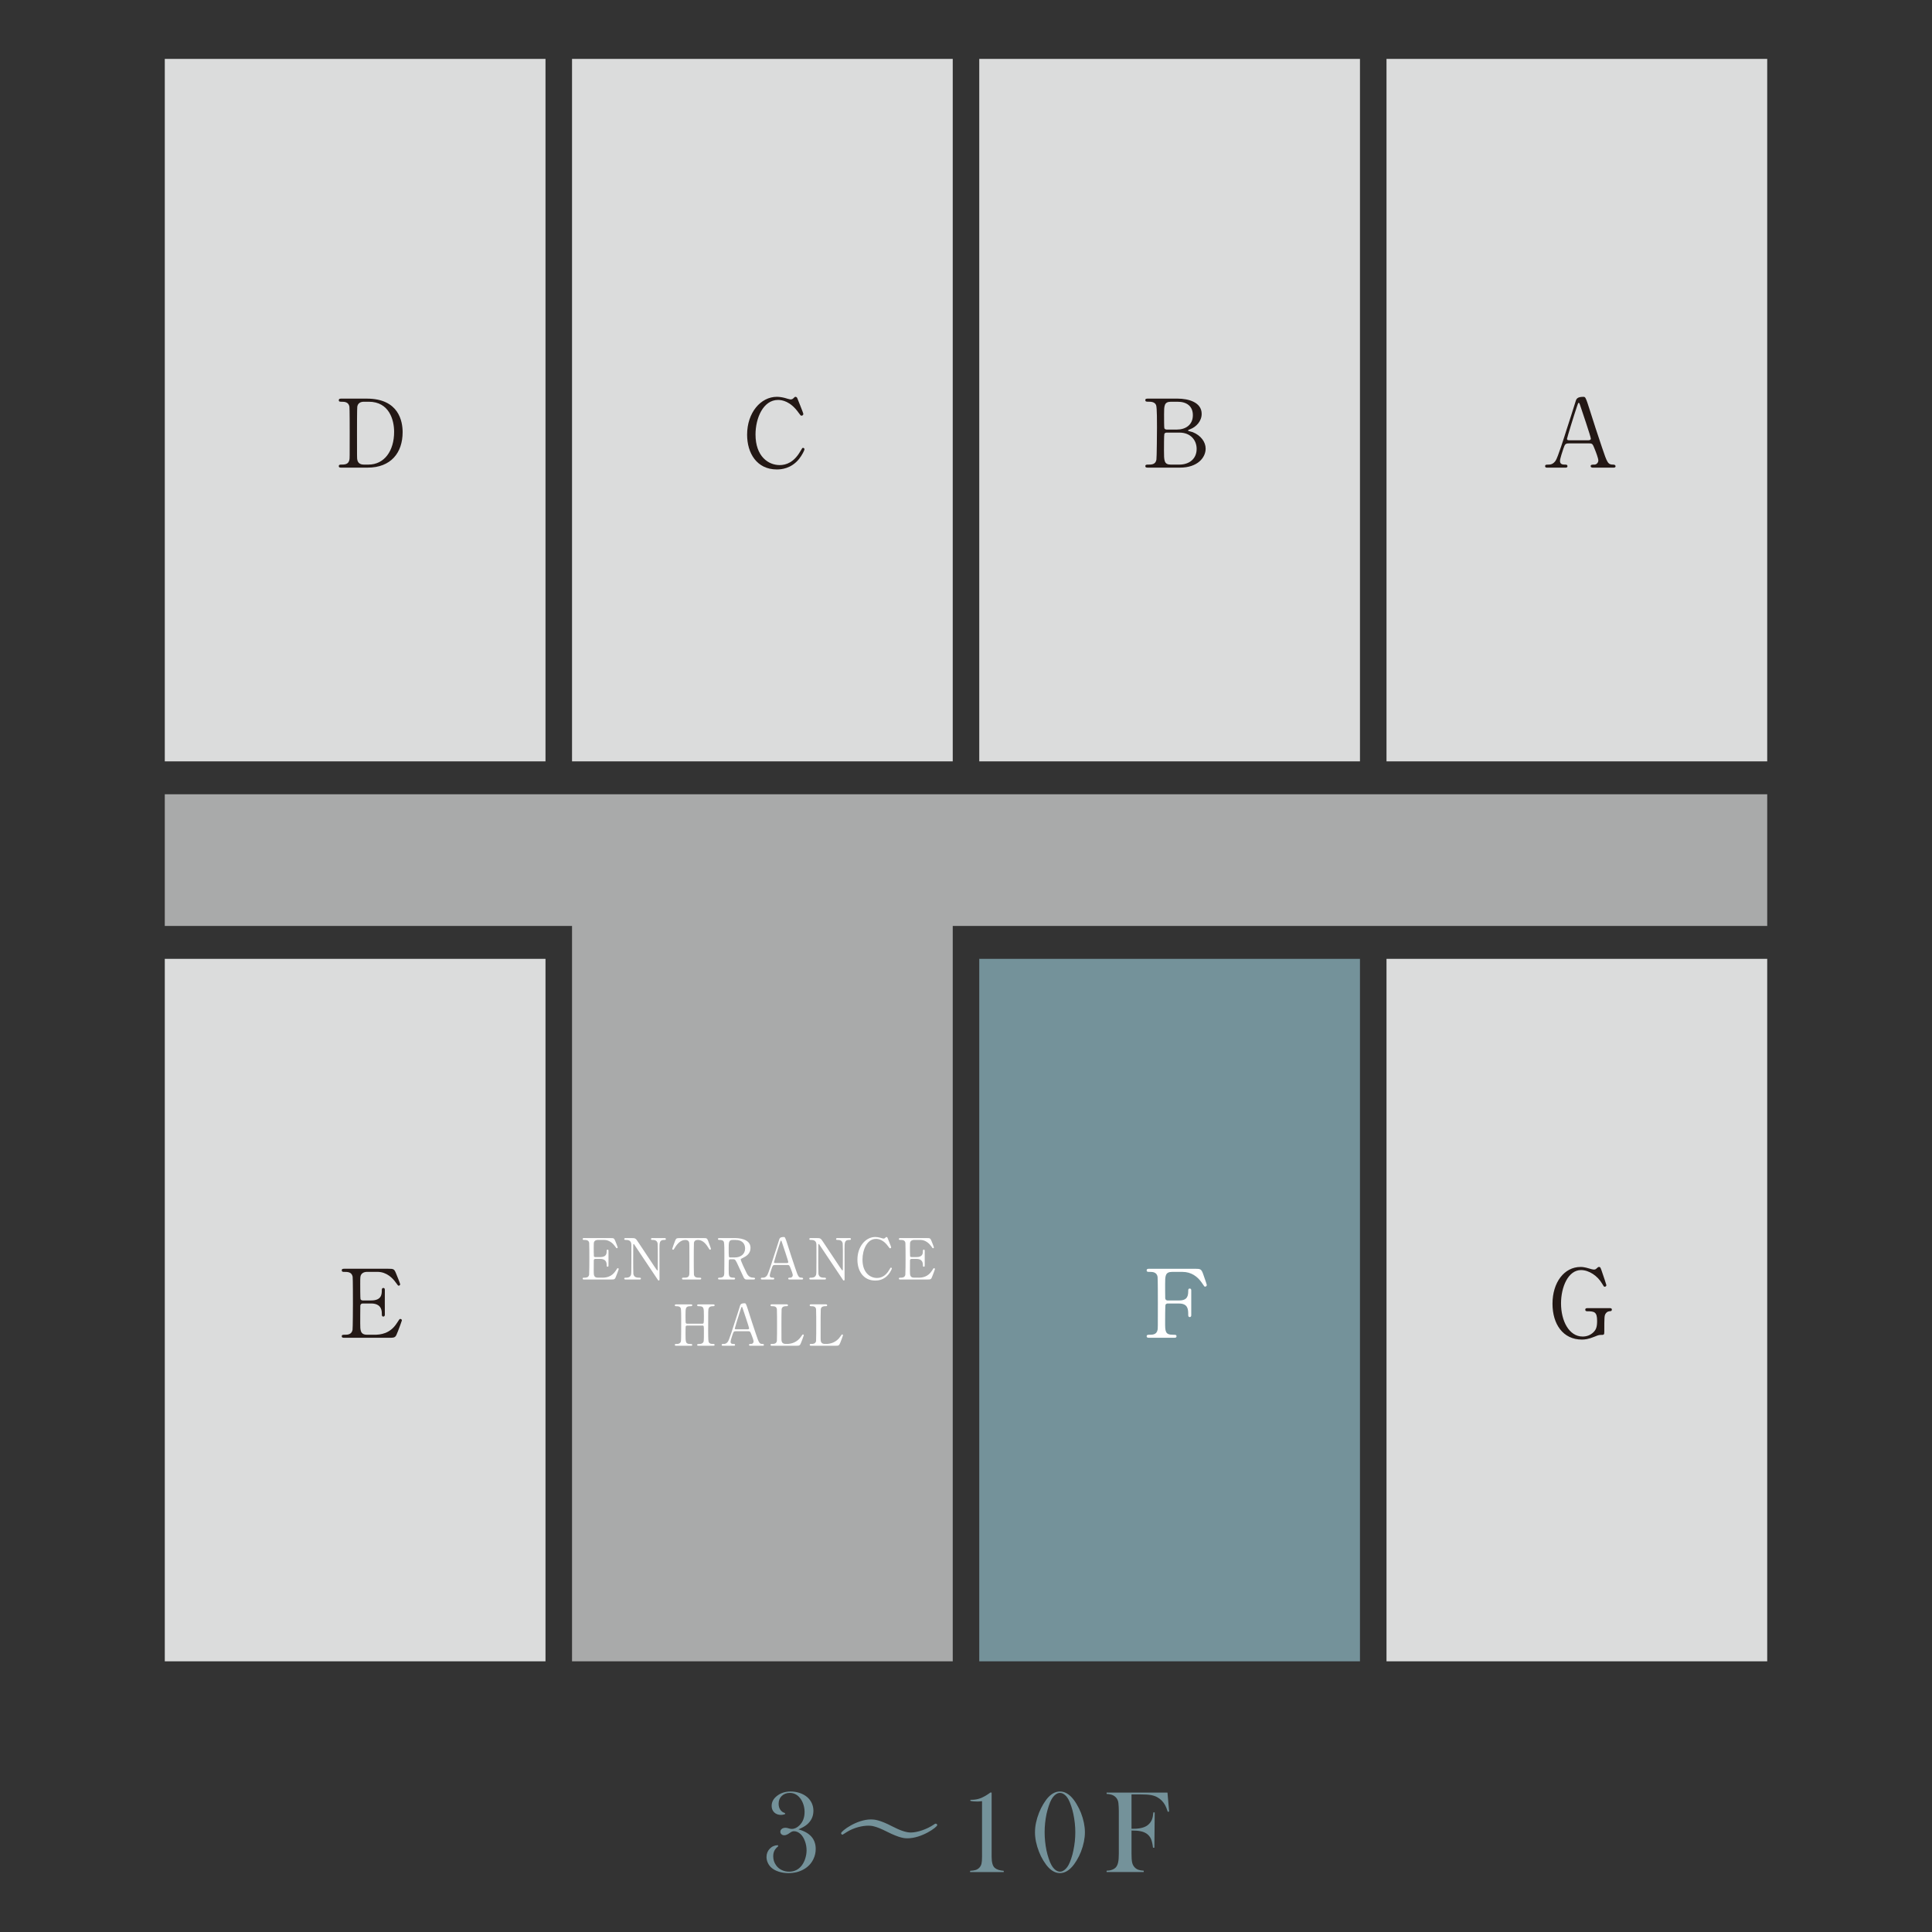
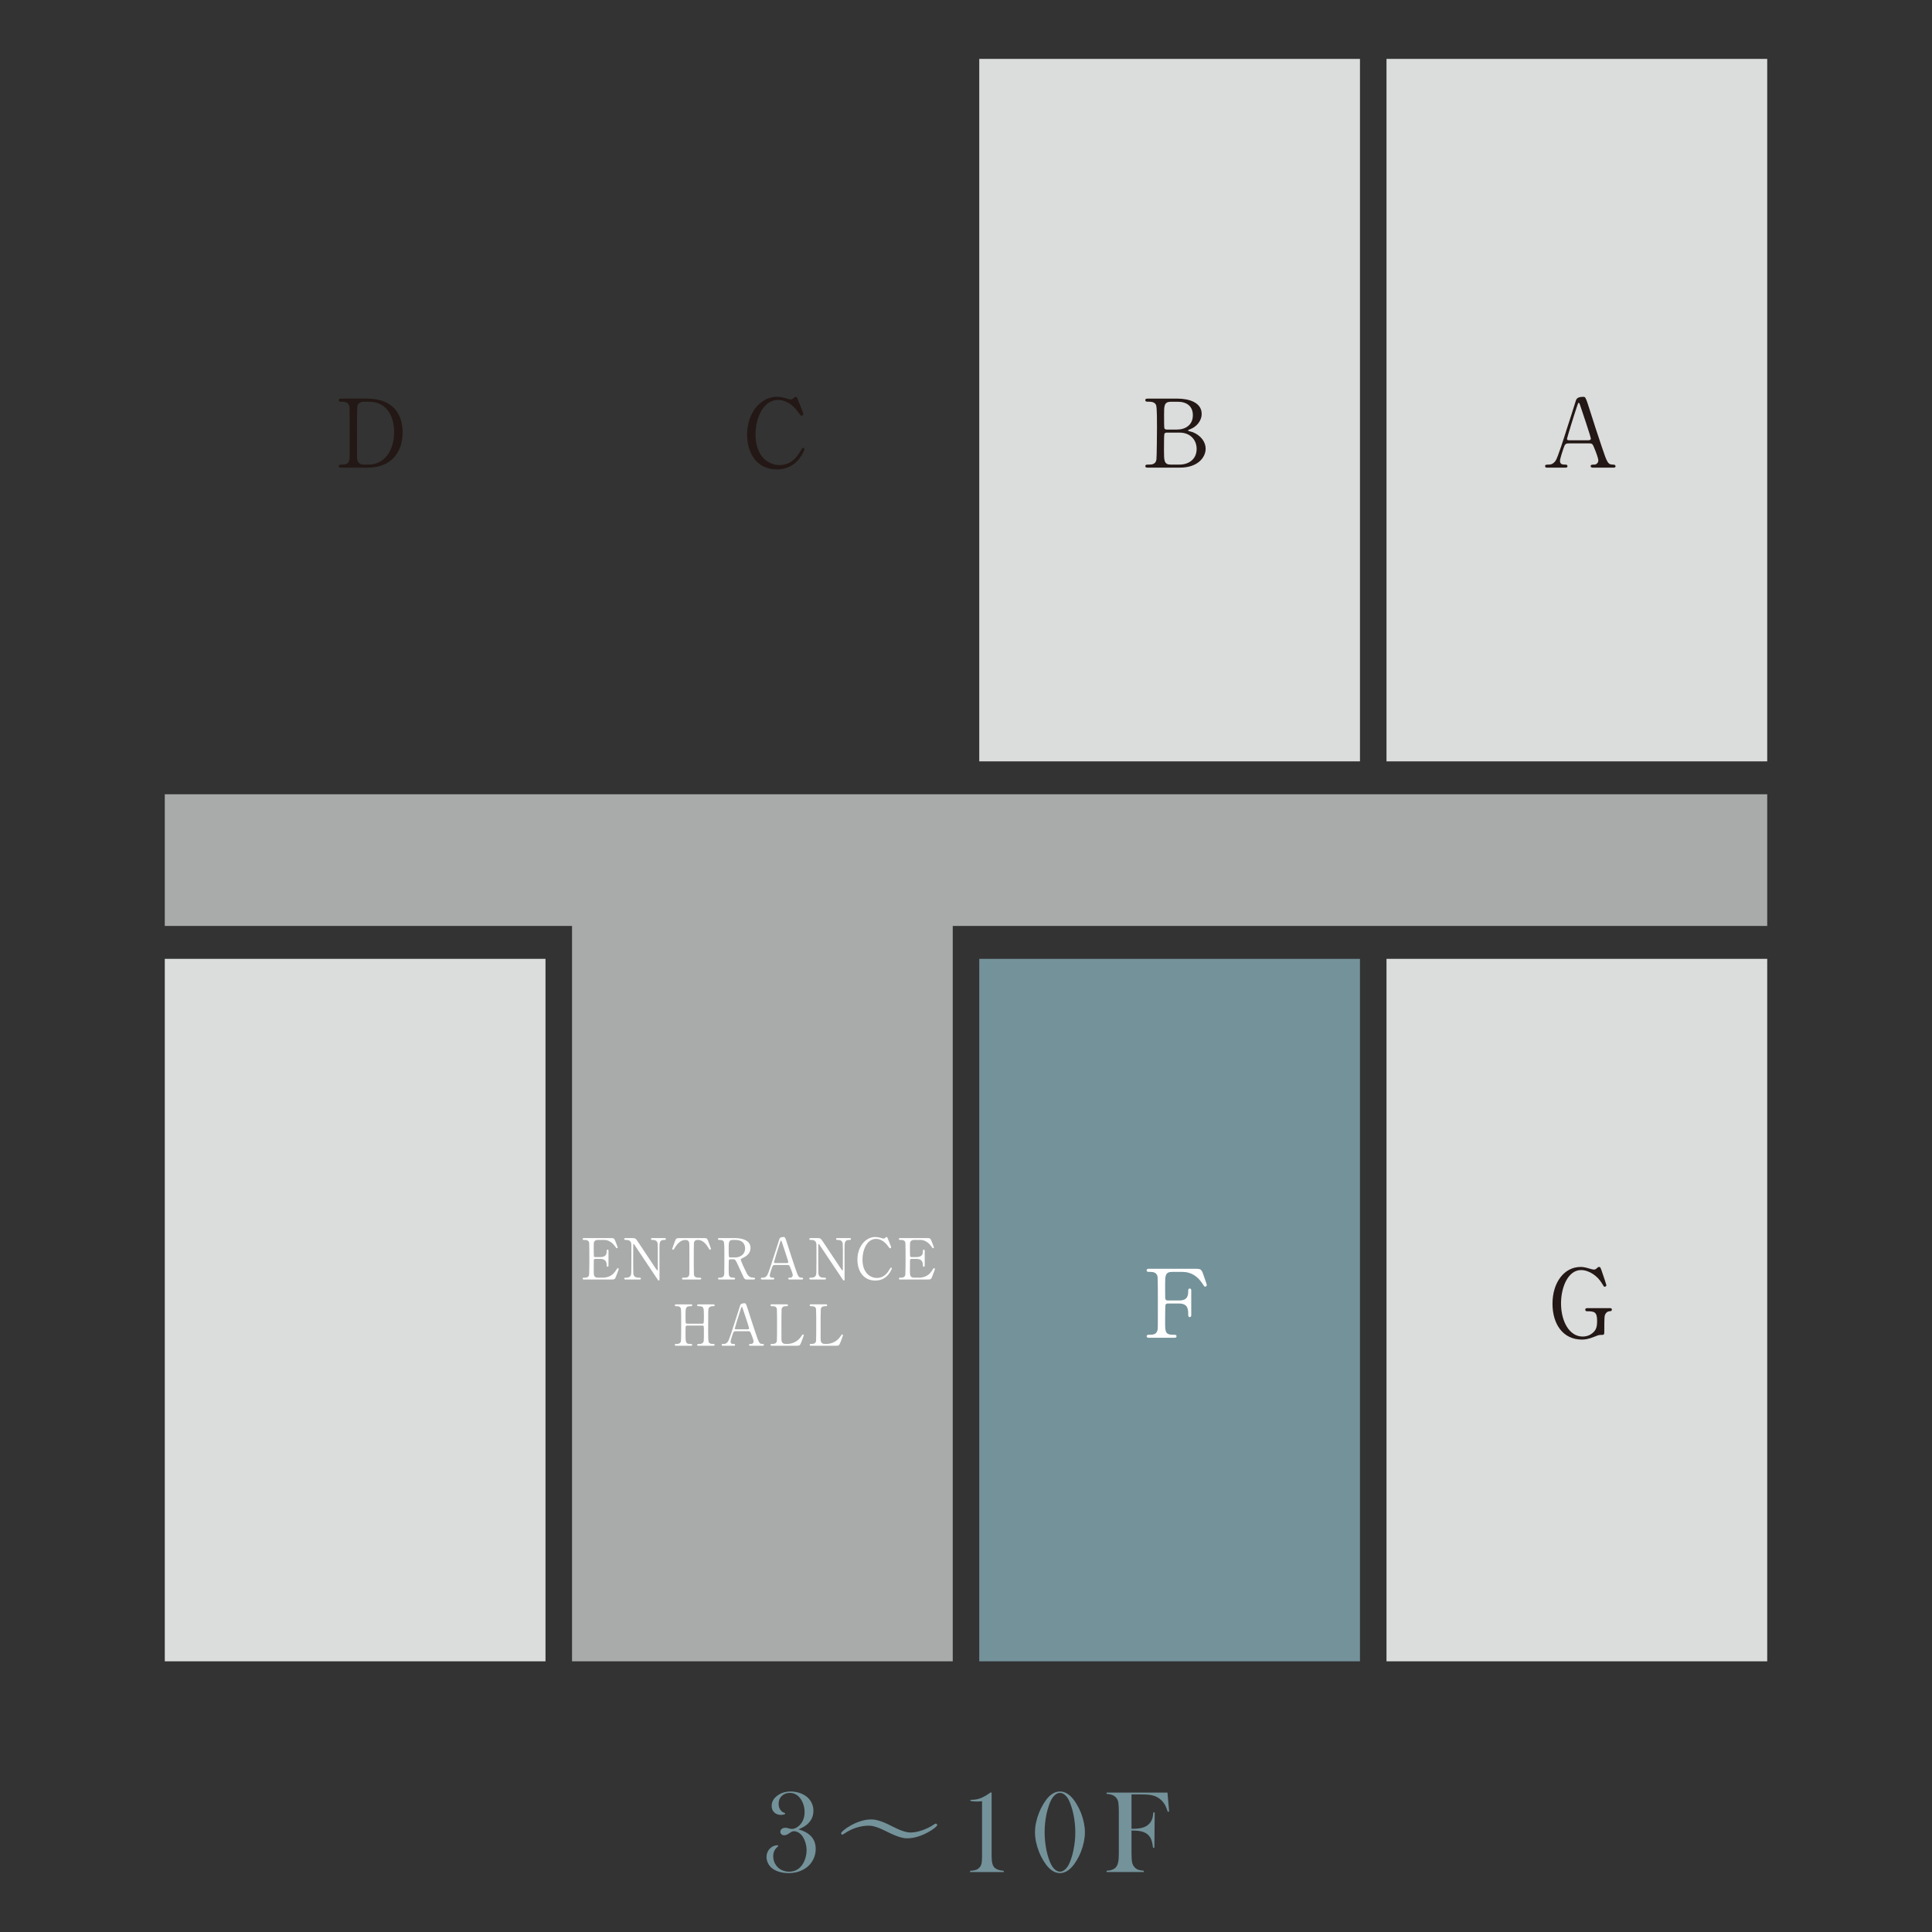
<svg xmlns="http://www.w3.org/2000/svg" id="_レイヤー_2" viewBox="0 0 170 170">
  <rect x="0" y="0" width="170" height="170" fill="#333333" stroke="none" />
  <defs>
    <style>.cls-1{fill:none;}.cls-2{fill:#a9aaaa;}.cls-3{fill:#dbdcdc;}.cls-4{fill:#231815;}.cls-5{fill:#fff;}.cls-6{fill:#74929a;}.cls-7{clip-path:url(#clippath);}</style>
    <clipPath id="clippath">
      <rect class="cls-1" width="170" height="170" />
    </clipPath>
  </defs>
  <g id="_レイヤー_1-2">
    <g class="cls-7">
-       <rect class="cls-3" x="14.5" y="5.182" width="33.499" height="61.812" />
      <rect class="cls-3" x="14.5" y="84.37" width="33.499" height="61.812" />
-       <rect class="cls-3" x="50.334" y="5.182" width="33.499" height="61.812" />
      <polygon class="cls-2" points="155.5 69.889 14.5 69.889 14.5 81.476 50.334 81.476 50.334 146.182 83.833 146.182 83.833 81.476 155.5 81.476 155.5 69.889" />
      <rect class="cls-3" x="86.167" y="5.182" width="33.499" height="61.812" />
      <rect class="cls-6" x="86.167" y="84.37" width="33.499" height="61.812" />
      <rect class="cls-3" x="122.001" y="5.182" width="33.499" height="61.812" />
      <rect class="cls-3" x="122.001" y="84.37" width="33.499" height="61.812" />
      <path class="cls-4" d="M140.164,41.149c-.092,0-.2-.025-.2-.133,0-.134.133-.134.333-.134.159,0,.342-.15.342-.366,0-.183-.217-.759-.308-.975-.183-.466-.209-.525-.483-.525h-1.808c-.308,0-.341.083-.474.458-.075.226-.3.891-.3,1.083,0,.325.267.325.466.325.1,0,.192.016.192.134,0,.133-.125.133-.192.133h-1.6c-.066,0-.174-.008-.174-.124,0-.142.092-.142.283-.142.225,0,.425-.051.633-.334.192-.258.808-2.216.992-2.807.108-.334.641-1.966.749-2.342.083-.291.133-.483.725-.483.1,0,.15.059.183.133.075.126.217.559.275.751.583,1.808.633,2.007,1.158,3.549.475,1.416.533,1.533,1.008,1.533.108,0,.191.051.191.142,0,.124-.133.124-.191.124h-1.8ZM139.773,38.741c.092,0,.209-.042.209-.134,0-.175-.792-2.491-.941-2.941-.05-.141-.067-.216-.125-.216-.05,0-.058.025-.15.299-.234.675-.883,2.792-.883,2.866,0,.126.125.126.233.126h1.658Z" />
      <path class="cls-4" d="M103.621,35.075c.933,0,2.116.308,2.116,1.341,0,.649-.483,1.15-1.008,1.35-.051.016-.2.075-.2.116,0,.042.35.118.416.142.716.283,1.142.867,1.142,1.449,0,.792-.708,1.675-2.266,1.675h-2.791c-.125,0-.25,0-.25-.133,0-.134.124-.134.258-.134.276,0,.642,0,.717-.433.033-.167.05-2.516.05-2.841,0-.366.008-1.724-.075-1.95-.108-.308-.5-.308-.583-.308-.275,0-.366,0-.366-.142,0-.133.083-.133.325-.133h2.516ZM102.646,38.066c-.059,0-.159.034-.192.109-.033.074-.033,1.258-.033,1.449,0,.908,0,1.258.608,1.258h.725c.9,0,1.541-.509,1.541-1.384,0-.733-.5-1.433-1.516-1.433h-1.133ZM103.546,37.799c.783,0,1.416-.416,1.416-1.266,0-.808-.559-1.183-1.341-1.183h-.592c-.6,0-.6.375-.6,1.099,0,.417,0,1.166.025,1.241.033.075.142.108.192.108h.9Z" />
      <path class="cls-6" d="M70.253,160.969c1.015.276,1.523.852,1.523,1.727,0,.304-.065.595-.195.871-.185.394-.471.7-.861.92s-.839.331-1.347.331c-.308,0-.594-.044-.861-.131-.267-.086-.483-.208-.651-.361-.13-.12-.232-.261-.305-.425s-.11-.33-.11-.498c0-.29.097-.536.292-.738.195-.201.434-.302.717-.302l.021.093c-.16.13-.273.263-.339.397-.067.135-.1.299-.1.491,0,.29.083.551.251.783.126.182.29.321.492.418.201.097.42.146.655.146.461,0,.829-.179,1.106-.539.133-.171.238-.376.314-.618.077-.241.116-.483.116-.725,0-.273-.047-.54-.141-.797-.094-.258-.217-.464-.371-.614-.185-.176-.384-.267-.599-.267-.062,0-.12.012-.174.034s-.128.067-.22.134c-.174.126-.325.189-.455.189-.099,0-.182-.029-.248-.086-.067-.059-.1-.131-.1-.22,0-.103.042-.186.125-.253s.19-.1.32-.1c.064,0,.122.007.174.021l.194.052c.065.016.131.026.2.026.235,0,.461-.107.675-.319.297-.294.445-.685.445-1.173,0-.237-.038-.465-.113-.685s-.181-.412-.317-.572c-.236-.28-.526-.42-.871-.42-.287,0-.522.089-.707.267s-.277.406-.277.686c0,.208.051.387.152.533s.238.242.409.287l.016.092c-.126.048-.248.072-.364.072-.247,0-.446-.074-.598-.22-.152-.148-.228-.339-.228-.574,0-.349.163-.647.489-.894.326-.247.72-.372,1.181-.372.277,0,.544.044.803.131.258.088.477.209.658.366.174.15.308.328.403.536.094.206.141.425.141.658,0,.492-.188.897-.564,1.214-.178.15-.429.293-.754.427Z" />
      <path class="cls-6" d="M78.491,160.695c.68.351,1.209.551,1.659.551.57,0,1.42-.29,2.019-.7.09-.06.12-.081.16-.081.11,0,.14.09.14.13,0,.171-1.35,1.161-2.629,1.161-.23,0-.66-.01-1.79-.58-1.059-.54-1.419-.531-1.669-.531-.45,0-1.23.15-1.89.57-.05.03-.33.22-.35.22-.09,0-.13-.07-.13-.13,0-.18,1.35-1.21,2.629-1.21.299,0,.77.04,1.849.599Z" />
      <path class="cls-6" d="M87.137,157.73h.118v5.62c0,.263.023.476.069.641s.117.29.213.371c.164.141.425.226.784.256v.108h-2.961v-.108c.229-.016.401-.045.515-.083.115-.04.216-.107.305-.202s.15-.211.182-.343c.033-.134.049-.336.049-.61v-4.893c-.181.021-.32.031-.415.031-.25,0-.453-.019-.61-.059v-.093h.118c.263,0,.513-.044.749-.13.236-.088.493-.228.771-.422l.113-.082Z" />
      <path class="cls-6" d="M93.266,157.637c.359,0,.695.163,1.006.487.154.157.306.362.457.615.151.253.279.511.385.774.233.602.349,1.172.349,1.712s-.116,1.113-.349,1.717c-.106.267-.234.525-.385.774-.15.249-.303.453-.457.61-.314.328-.65.492-1.006.492-.353,0-.688-.164-1.006-.492-.15-.157-.301-.361-.454-.61s-.28-.507-.382-.774c-.237-.608-.354-1.18-.354-1.717,0-.54.118-1.11.354-1.712.103-.263.23-.521.382-.774s.304-.458.454-.615c.315-.324.65-.487,1.006-.487ZM93.266,157.76c-.137,0-.271.052-.402.156-.132.104-.249.249-.351.433-.079.139-.157.328-.235.566s-.144.473-.195.706c-.109.536-.164,1.071-.164,1.604s.055,1.068.164,1.605c.051.239.116.477.195.712.079.237.157.422.235.559.106.191.225.338.356.438.131.101.269.152.412.152.126,0,.256-.052.39-.156.133-.105.251-.249.353-.433.075-.137.152-.323.232-.559.081-.235.144-.473.192-.712.113-.54.17-1.075.17-1.605,0-.529-.057-1.064-.17-1.604-.048-.232-.111-.468-.192-.706-.08-.238-.158-.427-.232-.566-.103-.185-.219-.33-.351-.433-.131-.104-.267-.156-.407-.156Z" />
      <path class="cls-6" d="M99.564,161.069v2.047c0,.349.018.606.056.771.038.167.109.305.215.418.092.1.2.172.325.217.124.046.284.075.478.085v.118h-3.266v-.118c.164,0,.319-.026.466-.079.146-.052.26-.123.343-.212.096-.107.163-.252.204-.436s.062-.439.062-.764v-3.776c0-.219-.012-.446-.036-.682-.034-.301-.181-.524-.44-.671-.143-.078-.343-.124-.598-.138v-.118h5.355l.146,1.667-.117.026c-.086-.26-.165-.454-.237-.584-.161-.297-.386-.528-.677-.692-.167-.096-.361-.161-.58-.2-.219-.037-.52-.056-.903-.056h-.796v3.022h.206c.607,0,1.047-.135,1.321-.405.12-.116.211-.254.273-.413.062-.159.103-.366.123-.622l.118.004-.029,3.105h-.122c-.038-.349-.102-.618-.193-.808s-.229-.343-.414-.459c-.137-.085-.306-.148-.507-.187-.2-.04-.459-.059-.775-.059Z" />
      <path class="cls-4" d="M70.146,35.017c0,.008.541,1.317.541,1.408s-.083.15-.158.15c-.075,0-.092-.026-.267-.267-.708-1.001-1.45-1.117-1.8-1.117-1.308,0-1.983,1.6-1.983,3.041,0,1.933,1.133,2.691,2.125,2.691.583,0,1.25-.249,1.8-1.183.191-.324.191-.334.258-.334.067,0,.125.059.125.134s-.208.509-.474.841c-.7.867-1.583.926-1.958.926-1.758,0-2.616-1.425-2.616-3.059,0-1.95,1.208-3.332,2.616-3.332.208,0,.45.033.708.1.059.025.451.134.5.134.066,0,.167-.026.225-.083.133-.134.15-.15.217-.15.05,0,.116.049.142.1Z" />
      <path class="cls-4" d="M32.27,35.075c2.825,0,3.158,1.999,3.158,2.957,0,1.799-1.025,3.116-3.083,3.116h-2.292c-.124,0-.241,0-.241-.133,0-.134.125-.134.175-.134.325,0,.683,0,.758-.433.025-.133.025-.141.025-2.357,0-.392,0-2.175-.025-2.316-.075-.401-.433-.425-.633-.425-.209,0-.3,0-.3-.134,0-.141.117-.141.241-.141h2.216ZM32.012,35.35c-.299,0-.524.133-.574.433-.025.141-.025,1.932-.025,2.308,0,2.216,0,2.225.025,2.357.066.392.408.433.574.433h.401c1.416,0,2.266-1.217,2.266-2.882,0-1.05-.433-2.65-2.233-2.65h-.433Z" />
      <path class="cls-4" d="M141.639,115.106c.067,0,.192,0,.192.133,0,.075-.051.134-.142.134-.116.008-.275.016-.416.232-.1.159-.108.301-.108,1.583,0,.275-.033.275-.35.275-.15,0-.367.092-.5.15-.566.232-.866.258-1.125.258-1.658,0-2.583-1.358-2.583-3.15,0-1.883,1.033-3.24,2.475-3.24.158,0,.358.016.8.15.267.083.333.074.392.083.066-.01.124-.018.191-.083.133-.118.158-.15.233-.15.125,0,.142.059.308.558.05.142.342.999.342,1.042,0,.1-.092.141-.15.141-.066,0-.083-.025-.217-.257-.4-.7-1.166-1.209-1.866-1.209-1.125,0-1.758,1.483-1.758,2.933,0,1.533.7,2.916,1.908,2.916.341,0,.683-.118.95-.384.225-.224.317-.45.317-.999,0-.783-.241-.841-.866-.841-.05,0-.175,0-.175-.142,0-.133.125-.133.225-.133h1.924Z" />
      <path class="cls-5" d="M103.737,114.431c.575,0,.817-.208.817-.8,0-.142,0-.25.133-.25s.133.126.133.159v2.166c0,.059,0,.183-.133.183s-.133-.124-.133-.208c0-.433,0-.983-.817-.983h-.991c-.025,0-.15.008-.191.116-.033.067-.033,1.359-.033,1.542,0,.792,0,1.091.683,1.091.233,0,.317,0,.317.134,0,.133-.116.133-.225.133h-2.141c-.133,0-.258,0-.258-.133,0-.134.133-.134.217-.134.3,0,.658,0,.742-.433.025-.133.025-.141.025-2.357,0-.392,0-2.167-.025-2.316-.075-.417-.467-.425-.642-.425-.233,0-.317,0-.317-.134,0-.141.117-.141.258-.141h4.007c.467,0,.55.025.708.474.042.116.317.9.317.95,0,.108-.092.149-.15.149s-.058,0-.258-.299c-.4-.608-.983-.999-1.725-.999h-.924c-.608,0-.608.375-.608,1.066,0,.108,0,1.191.008,1.266.016.124.108.183.217.183h.991Z" />
-       <path class="cls-4" d="M32.937,117.447c.525,0,1.383-.075,1.991-1.034.209-.324.225-.358.292-.358.066,0,.142.042.142.134,0,.041-.3.833-.35.958-.209.541-.217.566-.758.566h-3.924c-.142,0-.258,0-.258-.133,0-.134.083-.134.317-.134.2,0,.559-.025.633-.433.025-.141.033-2.058.033-2.3,0-.332,0-2.225-.025-2.374-.083-.425-.442-.425-.775-.425-.058,0-.183,0-.183-.134,0-.141.117-.141.258-.141h3.799c.517,0,.559.016.725.424.051.118.359.883.359.942,0,.067-.059.124-.133.124-.051,0-.067-.016-.258-.283-.258-.366-.8-.932-1.6-.932h-.925c-.325,0-.467.167-.5.216-.1.15-.1.226-.1.883,0,.108,0,1.241.025,1.308.05.1.175.108.2.108h.734c.941,0,.941-.566.941-.932,0-.026,0-.167.133-.167.142,0,.133.141.133.208-.008.309,0,1.799,0,2.133,0,.041,0,.175-.133.175s-.133-.108-.133-.275c0-.708-.474-.875-.941-.875h-.734c-.142,0-.2.083-.216.191-.009.067-.009,1.441-.009,1.567,0,.582,0,.991.6.991h.641Z" />
      <path class="cls-5" d="M52.989,112.425c.314,0,.829-.045,1.194-.619.125-.196.135-.216.175-.216.04,0,.085.026.085.081,0,.025-.18.5-.211.574-.124.325-.13.34-.455.34h-2.354c-.085,0-.155,0-.155-.079,0-.081.05-.081.19-.081.12,0,.335-.015.38-.26.015-.085.02-1.235.02-1.38,0-.2,0-1.334-.015-1.425-.05-.256-.265-.256-.465-.256-.035,0-.11,0-.11-.079,0-.085.07-.085.155-.085h2.279c.31,0,.335.01.435.254.03.07.215.531.215.565,0,.04-.035.075-.08.075-.03,0-.04-.01-.155-.17-.155-.22-.48-.561-.96-.561h-.554c-.196,0-.28.1-.3.13-.06.09-.06.135-.06.531,0,.064,0,.745.015.785.03.06.105.064.12.064h.44c.565,0,.565-.339.565-.559,0-.015,0-.1.08-.1.085,0,.08.085.08.124-.005.186,0,1.08,0,1.28,0,.025,0,.105-.08.105s-.08-.066-.08-.165c0-.424-.284-.525-.565-.525h-.44c-.085,0-.12.051-.13.116-.005.04-.005.864-.005.939,0,.35,0,.595.36.595h.385Z" />
      <path class="cls-5" d="M55.078,112.585c-.075,0-.15,0-.15-.079,0-.081.06-.081.185-.081.065,0,.32,0,.4-.226.04-.115.044-.119.044-1.444,0-1.261,0-1.265-.015-1.35-.059-.301-.334-.301-.505-.301-.03,0-.11,0-.11-.079,0-.085.075-.085.15-.085h.485c.36,0,.37.015.625.405.305.459.794,1.195,1.1,1.654.065.1.524.8.554.8.021,0,.035-.036.035-.1,0-.141.005-.96.005-1.135,0-.18,0-1.065-.015-1.155-.06-.305-.315-.305-.48-.305-.03,0-.105,0-.105-.079,0-.085.07-.085.14-.085h1.04c.055,0,.13,0,.13.085,0,.079-.07.079-.15.079-.415,0-.415.226-.415.826,0,.375.005,2.225.005,2.639,0,.025,0,.109-.065.109-.03,0-.055-.025-.065-.04-.03-.034-1.989-2.979-2.015-3.013-.09-.146-.1-.165-.125-.165-.025,0-.04.04-.04.094,0,.18-.005,1.05-.005,1.25,0,.201,0,1.195.015,1.291.06.33.335.33.55.33.04,0,.115,0,.115.081,0,.079-.065.079-.16.079h-1.16Z" />
      <path class="cls-5" d="M61.886,108.941c.27,0,.33,0,.415.224.04.111.255.675.255.725,0,.056-.05.075-.08.075-.04,0-.055-.019-.17-.209-.265-.436-.56-.651-.9-.651-.195,0-.315.081-.345.25-.015.09-.015,1.22-.015,1.43,0,.139,0,1.295.015,1.38.044.254.28.26.414.26.185,0,.226,0,.226.081,0,.079-.07.079-.15.079h-1.399c-.07,0-.145,0-.145-.079,0-.081.08-.081.11-.081.295,0,.48,0,.53-.26.015-.081.015-.085.015-1.415,0-1.235,0-1.37-.036-1.464-.05-.135-.185-.18-.32-.18-.4,0-.695.316-.9.645-.12.196-.13.215-.175.215-.035,0-.08-.03-.08-.075,0-.04.225-.64.265-.74.08-.209.16-.209.409-.209h2.06Z" />
      <path class="cls-5" d="M64.66,108.941c.24,0,1.38.025,1.38.864,0,.51-.385.74-.665.875-.175.085-.195.094-.195.15,0,.119.42,1.005.52,1.194.07.135.204.401.59.401.05,0,.15,0,.15.081,0,.07-.1.079-.125.079h-.625c-.05,0-.15,0-.235-.145-.03-.051-.385-.824-.44-.95-.275-.604-.31-.685-.485-.685h-.276c-.035,0-.1.021-.115.06-.02.051-.02.71-.02.826,0,.604,0,.734.46.734.035,0,.105,0,.105.081,0,.079-.09.079-.145.079h-1.235c-.05,0-.125-.01-.125-.079,0-.081.07-.081.14-.081.345,0,.395-.16.41-.345.01-.171.01-1.545.01-1.78,0-.185,0-.885-.04-1.009-.065-.186-.28-.186-.395-.186-.03,0-.135,0-.135-.09,0-.074.09-.074.15-.074h1.34ZM64.479,109.105c-.36,0-.36.226-.36.74,0,.785,0,.8.135.8h.405c.489,0,.904-.269.904-.789,0-.35-.19-.751-.84-.751h-.245Z" />
      <path class="cls-5" d="M69.473,112.585c-.055,0-.12-.015-.12-.079,0-.081.08-.081.2-.081.095,0,.205-.09.205-.22,0-.109-.131-.455-.185-.585-.11-.279-.125-.314-.29-.314h-1.085c-.185,0-.205.051-.285.275-.045.135-.18.535-.18.649,0,.196.16.196.28.196.059,0,.115.01.115.081,0,.079-.075.079-.115.079h-.96c-.04,0-.105-.005-.105-.075,0-.085.055-.085.17-.085.135,0,.255-.03.379-.2.115-.156.485-1.33.595-1.684.066-.201.386-1.18.451-1.406.05-.175.08-.29.435-.29.06,0,.09.036.11.081.045.074.13.335.165.45.35,1.084.38,1.205.695,2.129.285.85.32.92.605.92.065,0,.115.03.115.085,0,.075-.08.075-.115.075h-1.079ZM69.238,111.14c.055,0,.125-.025.125-.079,0-.105-.475-1.494-.565-1.765-.03-.085-.04-.13-.075-.13-.03,0-.035.015-.09.18-.139.405-.53,1.675-.53,1.719,0,.075.075.075.14.075h.995Z" />
      <path class="cls-5" d="M71.362,112.585c-.075,0-.15,0-.15-.079,0-.081.06-.081.185-.081.065,0,.32,0,.4-.226.04-.115.044-.119.044-1.444,0-1.261,0-1.265-.014-1.35-.06-.301-.335-.301-.505-.301-.03,0-.11,0-.11-.079,0-.085.075-.085.15-.085h.485c.36,0,.37.015.625.405.305.459.795,1.195,1.1,1.654.065.1.524.8.554.8.02,0,.035-.036.035-.1,0-.141.005-.96.005-1.135,0-.18,0-1.065-.015-1.155-.06-.305-.315-.305-.48-.305-.03,0-.105,0-.105-.079,0-.085.07-.085.14-.085h1.04c.055,0,.13,0,.13.085,0,.079-.07.079-.15.079-.415,0-.415.226-.415.826,0,.375.005,2.225.005,2.639,0,.025,0,.109-.065.109-.03,0-.055-.025-.065-.04-.03-.034-1.989-2.979-2.015-3.013-.09-.146-.1-.165-.125-.165-.025,0-.04.04-.04.094,0,.18-.005,1.05-.005,1.25,0,.201,0,1.195.015,1.291.06.33.335.33.55.33.04,0,.115,0,.115.081,0,.079-.065.079-.16.079h-1.16Z" />
      <path class="cls-5" d="M78.09,108.906c0,.005.325.79.325.845s-.05.09-.094.09c-.045,0-.055-.015-.16-.16-.425-.6-.87-.67-1.08-.67-.785,0-1.19.96-1.19,1.824,0,1.161.68,1.615,1.274,1.615.35,0,.75-.149,1.08-.71.115-.194.115-.2.155-.2.04,0,.075.034.075.079s-.125.305-.285.506c-.42.52-.95.554-1.174.554-1.055,0-1.57-.855-1.57-1.834,0-1.17.725-2,1.57-2.0.125,0,.27.021.425.06.036.015.27.081.3.081.04,0,.1-.015.135-.051.08-.081.09-.09.13-.09.03,0,.07.03.085.06Z" />
      <path class="cls-5" d="M80.814,112.425c.314,0,.83-.045,1.194-.619.125-.196.135-.216.175-.216.04,0,.085.026.085.081,0,.025-.18.5-.211.574-.124.325-.13.34-.455.34h-2.354c-.085,0-.155,0-.155-.079,0-.081.05-.081.19-.081.12,0,.335-.015.38-.26.015-.085.02-1.235.02-1.38,0-.2,0-1.334-.015-1.425-.05-.256-.265-.256-.465-.256-.035,0-.11,0-.11-.079,0-.085.07-.085.155-.085h2.279c.31,0,.335.01.435.254.029.07.215.531.215.565,0,.04-.035.075-.08.075-.03,0-.04-.01-.155-.17-.155-.22-.48-.561-.96-.561h-.554c-.196,0-.28.1-.3.13-.06.09-.06.135-.06.531,0,.064,0,.745.015.785.03.06.105.064.12.064h.44c.565,0,.565-.339.565-.559,0-.015,0-.1.08-.1.085,0,.08.085.08.124-.005.186,0,1.08,0,1.28,0,.025,0,.105-.08.105s-.08-.066-.08-.165c0-.424-.285-.525-.565-.525h-.44c-.085,0-.12.051-.131.116-.005.04-.005.864-.005.939,0,.35,0,.595.36.595h.385Z" />
      <path class="cls-5" d="M61.802,116.472c.135,0,.135-.03.135-.69,0-.725,0-.849-.465-.849-.04,0-.13,0-.13-.086,0-.074.09-.074.135-.074h1.275c.035,0,.13,0,.13.079,0,.085-.065.085-.22.085-.15,0-.269.085-.305.186-.04.104-.045.119-.045,1.929,0,.19,0,.9.04,1.015.07.19.275.19.37.19.075,0,.16,0,.16.079,0,.081-.095.081-.13.081h-1.275c-.05,0-.135,0-.135-.075,0-.079.09-.079.145-.079.135,0,.275-.021.35-.1.1-.101.1-.105.1-1.02,0-.465,0-.506-.135-.506h-1.345c-.03,0-.095.015-.116.06-.02.055-.02.55-.02.645,0,.82,0,.92.47.92.035,0,.124,0,.124.085,0,.07-.09.07-.135.07h-1.275c-.03,0-.13,0-.13-.081,0-.079.065-.079.22-.079.07,0,.285-.03.325-.254.02-.12.02-1.336.02-1.976,0-.179,0-.789-.035-.9-.065-.19-.275-.19-.37-.19-.075,0-.16,0-.16-.085,0-.079.095-.079.13-.079h1.275c.05,0,.135,0,.135.074,0,.086-.085.086-.145.086-.45,0-.45.149-.45.789,0,.09,0,.64.02.685.025.066.105.066.116.066h1.345Z" />
      <path class="cls-5" d="M66.025,118.416c-.055,0-.12-.015-.12-.081,0-.079.08-.079.2-.079.095,0,.205-.09.205-.22,0-.109-.131-.455-.185-.585-.11-.279-.125-.314-.29-.314h-1.085c-.185,0-.205.051-.285.275-.045.135-.18.535-.18.649,0,.196.16.196.28.196.059,0,.115.01.115.079,0,.081-.075.081-.115.081h-.96c-.04,0-.105-.005-.105-.075,0-.085.055-.085.17-.085.135,0,.255-.03.379-.2.115-.156.485-1.33.595-1.684.066-.201.386-1.18.451-1.406.05-.175.08-.29.435-.29.06,0,.09.036.11.081.045.074.13.335.165.45.35,1.084.38,1.205.695,2.129.285.85.32.92.605.92.065,0,.115.03.115.085,0,.075-.08.075-.115.075h-1.079ZM65.79,116.971c.055,0,.125-.025.125-.079,0-.105-.475-1.494-.565-1.765-.03-.085-.04-.13-.075-.13-.03,0-.035.015-.09.18-.139.405-.53,1.675-.53,1.72,0,.074.075.074.14.074h.995Z" />
      <path class="cls-5" d="M69.253,118.256c.315,0,.88-.1,1.26-.68.095-.141.105-.156.14-.156.03,0,.075.015.075.075,0,.03-.19.52-.219.6-.125.314-.145.32-.47.32h-2.095c-.075,0-.145,0-.145-.081,0-.079.055-.079.18-.079.12,0,.335-.015.38-.26.015-.085.015-1.235.015-1.38,0-.201,0-1.334-.015-1.425-.045-.256-.265-.256-.45-.256-.035,0-.11,0-.11-.079,0-.085.07-.085.145-.085h1.24c.08,0,.15,0,.15.085,0,.079-.055.079-.18.079-.105,0-.335.011-.38.256-.015.09-.015,1.154-.015,1.389,0,1.33,0,1.334.015,1.415.045.235.25.26.345.26h.135Z" />
      <path class="cls-5" d="M72.702,118.256c.315,0,.88-.1,1.26-.68.095-.141.105-.156.14-.156.03,0,.075.015.075.075,0,.03-.189.52-.219.6-.125.314-.145.32-.47.32h-2.095c-.075,0-.145,0-.145-.081,0-.079.055-.079.18-.079.12,0,.334-.015.379-.26.015-.085.015-1.235.015-1.38,0-.201,0-1.334-.015-1.425-.045-.256-.265-.256-.45-.256-.035,0-.11,0-.11-.079,0-.085.07-.085.145-.085h1.24c.08,0,.15,0,.15.085,0,.079-.055.079-.18.079-.105,0-.335.011-.38.256-.015.09-.015,1.154-.015,1.389,0,1.33,0,1.334.015,1.415.045.235.25.26.345.26h.135Z" />
    </g>
  </g>
</svg>